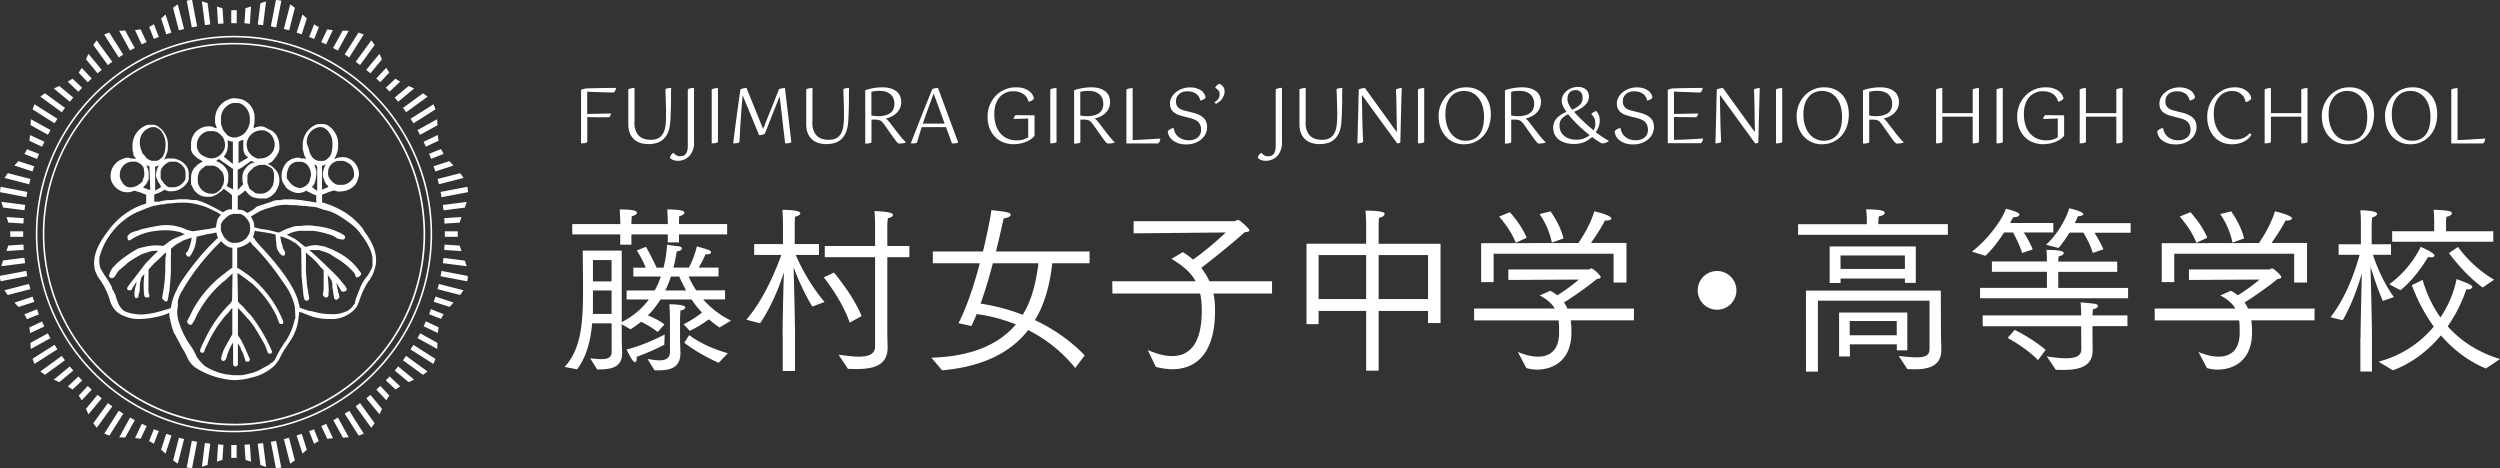
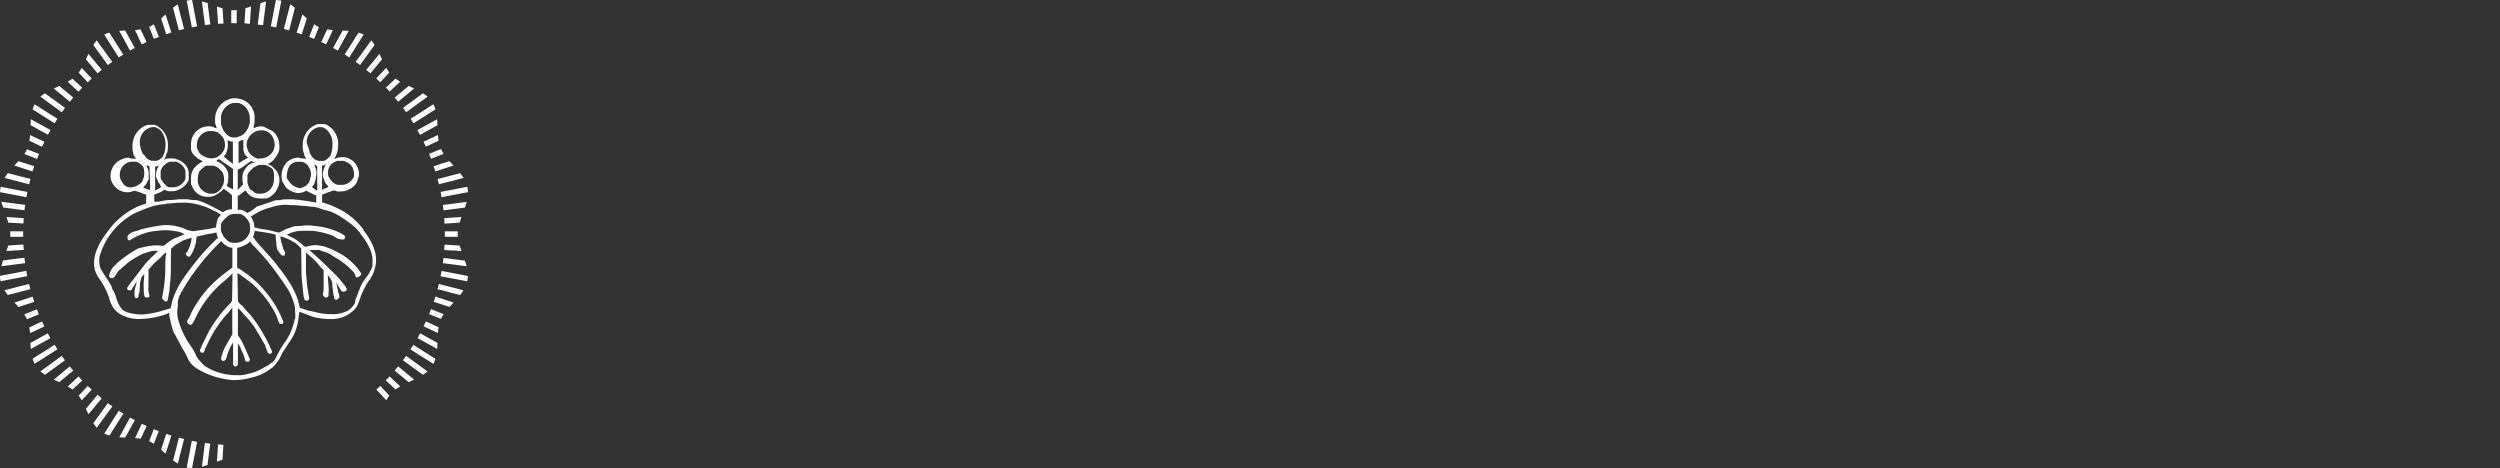
<svg xmlns="http://www.w3.org/2000/svg" id="_レイヤー_2" viewBox="0 0 312.63 58.54">
  <rect x="0" y="0" width="312.63" height="58.54" fill="#333333" stroke="none" />
  <defs>
    <style>.cls-1{fill:#fff;stroke-width:0}</style>
  </defs>
  <g id="_レイヤー_1-2">
-     <path class="cls-1" d="M70.6 45.89c2.22-2.38 2.31-6.02 2.31-9.96 0-1.31-.04-4.34-.04-4.59h4.88v8.94c1.47-.75 2.58-1.74 3.39-2.83h-2.78v-1.13h3.51c.32-.56.57-1.15.77-1.74H79.2v-1.11h1.54c-.34-.95-1.02-2.01-1.11-2.15l1.15-.45c.09.13.86 1.56 1.33 2.6h.86c.29-1.11.41-2.13.45-2.87.27.05 1.2.18 1.45.2.29.05.41.16.41.27 0 .16-.27.34-.66.36-.09.59-.2 1.27-.41 2.03h1.94c.68-1.29.95-2.47 1-2.65 1.52.43 1.77.52 1.77.75 0 .11-.16.25-.5.25-.07 0-.13-.02-.2-.02-.11.32-.48 1.06-.84 1.67h2.47v1.11h-3.73c.2.48.5 1.08.95 1.74h3.6v1.13h-2.74c.84.95 1.97 1.92 3.49 2.65l-1.43.86c-.5-.32-.93-.66-1.34-1.02-.63.45-1.45 1.02-2.4 1.43l-.77-.81c.54-.25 1.59-.88 2.31-1.47-.52-.54-.95-1.09-1.31-1.63h-3.89c-.43.68-.93 1.36-1.56 1.99.59.25 1.47.66 2.06 1.13l-.84.95c-.72-.57-1.54-1.02-2.08-1.29-.41.34-.86.66-1.33.95l-1.09-.63v1.15c0 1.24.05 2.26.05 2.47 0 1.92-1.61 2.03-3.12 2.03l-.88-1.4c.52.07 1 .11 1.4.11.77 0 1.29-.18 1.29-.88v-3.6h-2.44c-.18 2.06-.66 4.12-1.88 5.75l-1.56-.29zm.97-17.87h6v-.34s-.05-1.02-.07-1.49c1.61 0 2.15.16 2.15.41 0 .16-.21.34-.64.43-.02.18-.05.72-.05.72v.27h4.55v-.34s-.04-1.02-.07-1.49c2.13 0 2.15.32 2.15.41 0 .16-.23.34-.64.43-.04.18-.04.72-.04.72v.27h6.02v1.29h-6.02v1h-1.4v-1h-4.55v1.29h-1.4v-1.29h-6v-1.29zm4.91 11.24v-2.94h-2.33c0 2.19 0 2.44-.02 2.94h2.35zm0-4.07v-2.67h-2.33v2.67h2.33zm6.6 7.92c-.75.39-1.99.97-3.48 1.52.02.09.02.16.02.23 0 .27-.09.43-.21.43-.09 0-.2-.09-.34-.27-.29-.43-.66-1.2-.72-1.31 1.7-.43 3.57-1.24 4.77-1.88l-.05 1.29zM81 44.9c.41.05.97.16 1.47.16.7 0 1.31-.2 1.31-1.06v-4.32s-.02-.97-.07-1.63c0 0 1.99 0 1.99.39 0 .16-.23.34-.61.38l-.05.93v2.94l.05 1.38v.09c0 1.81-1.24 2.15-2.76 2.15h-.48l-.86-1.4zm4.8-8.58c-.38-.68-.66-1.29-.86-1.74H83.9c-.18.56-.41 1.15-.7 1.74h2.6zm.38 5.59c1.22.88 2.74 1.67 4.84 2.26l-1.15 1.2c-1.77-.79-3.28-1.72-4.3-2.51l.61-.95zm11.69-.03c0-2.22.09-5.86.16-7.85-.41 1.31-1.38 4.03-2.98 6.4l-1.72-.45c2.46-2.85 3.98-6.99 4.37-8.1h-3.39v-1.36h3.6v-2.83s-.02-.88-.07-1.45c.82 0 2.24.07 2.24.43 0 .16-.23.34-.66.43-.02.29-.04.84-.04.84v2.58h3.03v1.36h-2.9c.32.75 1.47 3.35 3.6 5.88l-1.52.57c-1.06-1.65-1.99-3.94-2.35-4.91.05 1.95.18 6.88.18 8.6v4.37h-1.54v-4.5zm8.39-1.54c-.9-2.65-3.01-5.36-3.24-5.66l1.27-.59c.2.23 2.42 2.9 3.46 5.43l-1.49.82zm-1.36 4.03c.84.09 1.72.23 2.49.23 1.16 0 2.04-.27 2.04-1.27V32.16h-6.29v-1.4h6.29v-2.94s-.02-.91-.07-1.43c1.72.09 2.31.23 2.31.48 0 .16-.21.34-.64.41-.05.34-.07.88-.07.88v2.6h2.76v1.4h-2.76v9.03c0 1.11.04 2.15.04 2.29 0 2.35-2.01 2.67-3.96 2.67-.34 0-.68-.02-1-.02l-1.15-1.74zm11.57.36c5.41-.16 8.62-1.88 10.57-4.16-1.97-.79-3.73-1.15-4.91-1.29-.2.52-.43 1.02-.66 1.49l-1.61-.36c1.04-1.99 1.97-4.84 2.67-7.49h-5.88v-1.47h6.27c.56-2.33.95-4.32 1.06-5.18 1.88.23 2.4.29 2.4.59 0 .18-.25.36-.86.45-.18.7-.5 2.24-.97 4.14h11.7v1.47h-4.66c-.45 4.14-1.67 6.29-2.17 7.11 2.1 1 4.3 2.4 6.22 4.41l-1.18 1.58c-1.81-2.24-3.89-3.73-5.88-4.75-1.99 2.56-5.27 4.55-10.77 5.04l-1.34-1.58zm7.69-11.81c-.43 1.63-.93 3.39-1.54 5.05 1.22.18 3.12.56 5.27 1.4.77-1.24 1.54-3.03 1.97-6.45h-5.7zm19.38 10.86c1.06.45 2.08.75 3.03.75 2.13 0 3.71-1.47 3.71-5.65v-.18c0-.75-.07-1.4-.2-1.99h-10.97l-.02-1.54h10.43c-.68-1.22-1.74-2.03-3.03-2.8l1.43-.84c.43.27.88.59 1.27.93 1.31-.9 3.12-2.44 4.09-3.39l-11.52.11v-1.52h12.67s.25-.16.41-.16c.2 0 1.4 1.11 1.4 1.29 0 .16-.23.23-.59.25-1.7 1.54-4.19 3.51-5.43 4.46.39.5.75 1.06 1.02 1.67h7.83v1.54h-7.33c.14.61.2 1.27.2 1.99v.18c0 5.5-2.51 7.29-5.34 7.29-.68 0-1.38-.11-2.06-.29l-1-2.08zm19.83-13.3h7.47v-2.42s0-.84-.09-1.72c2.29 0 2.4.29 2.4.41 0 .2-.29.43-.7.48-.05.43-.05 1.04-.05 1.04v2.22h7.74v9.91h-1.56v-1.52h-6.18v7.47h-1.56v-7.47h-5.95v1.65h-1.51V30.49zm7.47 6.92v-5.5h-5.95v5.5h5.95zm7.74 0v-5.5h-6.18v5.5h6.18zm5.77 1.18h10.07c-.34-.59-.93-1.15-1.88-1.63l1.33-.59c.34.18.61.36.86.57.93-.57 1.99-1.34 2.71-1.97l-8.82.05V33.7h10.04c.11 0 .2-.13.36-.13.23 0 1.15.88 1.15 1.06 0 .16-.18.23-.5.27-.66.59-2.87 2.19-4.09 2.92.16.25.32.5.43.77h8.33l-.02 1.47h-7.9c.07.48.09.97.09 1.45v.07c0 3.66-2.47 4.64-4.3 4.64-.52 0-1-.09-1.34-.2l-1.06-2.01c.72.31 1.65.59 2.51.59 1.4 0 2.65-.7 2.65-3.03v-.05c0-.48 0-.97-.07-1.45h-10.56V38.6zm.86-8.17l12.17-.02c.48-.7 1.51-2.33 1.99-3.96.16.02 2.13.5 2.13.88 0 .16-.23.27-.68.27h-.13c-.41.86-1.24 2.1-1.74 2.8h4.44v4.95h-1.61v-3.6h-15v3.55h-1.56v-4.89zm3.6-3.87c.14.16 1.43 1.54 2.1 3.19l-1.36.63c-.68-1.74-1.95-3.1-2.08-3.28l1.33-.54zm5.25 3.8c-.38-1.95-1.4-3.39-1.54-3.57l1.38-.34c.09.14 1.24 1.72 1.61 3.39l-1.45.52zm20.66 3.55c1.34 0 2.42 1.09 2.42 2.42s-1.08 2.42-2.42 2.42-2.42-1.08-2.42-2.42 1.09-2.42 2.42-2.42zm10.13-5.85h8.6v-.66s-.02-.77-.09-1.2c2.19 0 2.33.29 2.33.43 0 .18-.23.36-.75.45-.02.23-.05.63-.05.63v.34h8.69v1.33h-18.73v-1.33zm.97 8.3h16.88l.02 5.45c0 .27.05 1.67.05 1.92 0 2.17-1.74 2.47-3.37 2.47-.29 0-.61-.02-.88-.02l-1.08-1.65c.95.11 1.67.18 2.22.18 1.27 0 1.63-.34 1.63-1.09v-6h-13.96v8.87h-1.49V36.33zm2.98-5.52h10.77v4.55h-1.36v-.54h-8.05v.56h-1.36v-4.57zm1.18 8.26h8.53v4.73h-1.31v-.75h-5.88l.02 1.52h-1.36v-5.5zm8.23-5.45v-1.68h-8.05v1.68h8.05zm-1.02 8.3v-1.79h-5.88v1.79h5.88zm9.39-10.46c2.15-1.61 3.96-4.3 4.25-5.36.02 0 1.7.38 1.7.72 0 .16-.25.34-.72.34h-.07c-.09.2-.23.43-.38.72h5.41v1.18h-3.69c.34.54.84 1.4 1.11 2.13l-1.33.43c-.29-1.02-.91-2.15-1.13-2.56h-1.11c-.66 1.02-1.49 2.13-2.35 2.92l-1.67-.52zm1.04 4.53h8.35v-2.01h-6.88V32.7h6.88v-.07c0-.93-.05-1.31-.05-1.38 1.99 0 2.15.25 2.15.39 0 .16-.23.36-.63.41-.02.23-.05.48-.05.66h7.37V34h-7.37v2.01h8.73v1.29h-18.51v-1.29zm.32 3.44h12.31v-.11c0-.16 0-.88-.07-1.52.16 0 1.2.11 1.65.16.36.04.52.16.52.31s-.23.32-.63.39c-.02.29-.05.59-.05.77h4.37v1.34h-4.37v.95c0 .88.02 1.9.02 2.06 0 2.11-1.77 2.47-3.71 2.47-.31 0-.61 0-.9-.02l-1.13-1.67c.93.14 1.74.23 2.44.23 1.15 0 1.88-.27 1.88-1.13l-.02-2.87h-12.31v-1.34zm4 1.81c.23.11 2.38 1.2 3.87 2.51l-.95 1.27c-1.45-1.49-3.51-2.6-3.8-2.78l.88-1zm3.91-10.63c1.63-1.49 2.67-3.64 2.9-4.57.11 0 1.77.41 1.77.72 0 .13-.18.25-.68.27-.09.27-.23.54-.39.86h6.99v1.2h-4.52c.32.52.82 1.36 1.11 2.08l-1.33.45c-.29-1.06-.95-2.17-1.18-2.54h-1.72c-.43.68-.9 1.36-1.38 1.92l-1.56-.41zm13.61 7.96h10.07c-.34-.59-.93-1.15-1.88-1.63l1.33-.59c.34.18.61.36.86.57.93-.57 1.99-1.34 2.71-1.97l-8.82.05V33.7h10.04c.11 0 .2-.13.36-.13.23 0 1.15.88 1.15 1.06 0 .16-.18.23-.5.27-.66.59-2.87 2.19-4.09 2.92.16.25.32.5.43.77h8.33l-.02 1.47h-7.9c.07.48.09.97.09 1.45v.07c0 3.66-2.47 4.64-4.3 4.64-.52 0-1-.09-1.34-.2l-1.06-2.01c.72.31 1.65.59 2.51.59 1.4 0 2.65-.7 2.65-3.03v-.05c0-.48 0-.97-.07-1.45h-10.56V38.6zm.86-8.17l12.17-.02c.48-.7 1.51-2.33 1.99-3.96.16.02 2.13.5 2.13.88 0 .16-.23.27-.68.27h-.13c-.41.86-1.24 2.1-1.74 2.8h4.44v4.95h-1.61v-3.6h-15v3.55h-1.56v-4.89zm3.6-3.87c.14.16 1.43 1.54 2.1 3.19l-1.36.63c-.68-1.74-1.95-3.1-2.08-3.28l1.33-.54zm5.25 3.8c-.38-1.95-1.4-3.39-1.54-3.57l1.38-.34c.09.14 1.24 1.72 1.61 3.39l-1.45.52zm16.02 11.93c0-1.72.11-5.84.16-8.08-.43 1.47-1.24 3.91-2.4 5.86l-1.52-.38c2.22-2.83 3.3-6.56 3.64-7.81h-2.62v-1.31h2.78v-2.71s0-.95-.07-1.54c.2 0 2.1.02 2.1.45 0 .16-.2.34-.61.43-.05.29-.07.91-.07.91v2.46H299v1.31h-2.26c.27.81 1.09 3.17 2.62 5.29l-1.38.48c-.63-1.4-1.22-3.28-1.54-4.25.05 2.22.18 6.74.18 9.03v4.05h-1.45v-4.18zm2.24 2.96c2.76-.72 5.16-2.28 6.92-4.39a21.182 21.182 0 0 1-2.74-5.18l1.34-.66c.54 1.83 1.29 3.37 2.24 4.7.95-1.43 1.65-3.03 2.01-4.8 1.7.61 1.97.82 1.97.97 0 .18-.25.32-.57.32-.07 0-.11-.02-.18-.02-.59 1.74-1.38 3.28-2.33 4.64 1.79 2.01 4.07 3.33 6.54 4.09l-1.76 1.18c-1.92-.79-3.89-2.13-5.63-4.14-1.72 2.06-3.8 3.55-6 4.37l-1.81-1.09zm1.34-9.68c2.65-1.9 3.82-4.44 3.94-4.68.04.02 1.72.72 1.72 1.08 0 .14-.16.23-.43.23-.11 0-.23-.02-.36-.05-.16.25-1.47 2.56-3.46 4.16l-1.4-.74zm.38-6.63h5.25v-1.4s-.02-.72-.07-1.29c1.79.07 2.28.16 2.28.45 0 .16-.23.34-.68.43-.05.27-.05.7-.05.7v1.11h5.91v1.31h-12.65v-1.31zm8.24 1.97c.16.23 1.67 2.42 4.5 4.09l-1.43.97c-2.24-1.61-4.05-4.07-4.21-4.3l1.13-.77zM73.44 17.78c-.1.06-.22.1-.36.12-.14.02-.28.03-.42.03v-6.68c.09-.05.2-.09.35-.13.14-.04.28-.06.43-.07.15 0 .38-.01.68-.02.3 0 .62 0 .97-.02.35 0 .7-.01 1.05-.01h.89c-.01.13-.05.24-.1.35-.05.11-.12.18-.2.21-.22 0-.47 0-.75-.01-.28 0-.57-.01-.86-.02l-.89-.03c-.29-.01-.56-.02-.8-.04v2.79l2.97-.06c-.01.11-.04.22-.09.31-.05.09-.11.15-.17.16h-1.35c-.44 0-.89 0-1.35-.02v3.13zm5.89-2.52c0 .41.05.75.15 1.03.1.28.24.51.42.69.18.18.4.3.64.38.25.08.52.12.83.12.4 0 .72-.07.97-.21.25-.13.44-.33.58-.58s.24-.56.29-.93c.05-.36.08-.77.08-1.22 0-.49 0-1.02-.02-1.59-.02-.57-.04-1.17-.06-1.81.11-.05.22-.09.35-.11.12-.02.25-.03.37-.03-.02.4-.02.78-.02 1.14s0 .71-.01 1.06c0 .35-.02.7-.03 1.04s-.03.7-.06 1.07c-.04.51-.14.94-.29 1.29-.16.35-.36.62-.6.84-.24.21-.52.36-.84.45s-.66.13-1.02.13c-.34 0-.66-.05-.96-.14a2.059 2.059 0 0 1-1.33-1.21c-.13-.31-.2-.69-.2-1.13v-4.37c.21-.11.48-.17.78-.17v4.25zm7.47 2.56c0 .34-.05.65-.15.93-.1.28-.24.52-.42.72-.18.2-.39.36-.64.47s-.51.17-.8.17c-.26 0-.48-.04-.65-.12-.17-.08-.29-.17-.36-.27.01-.11.06-.22.14-.34.08-.12.18-.21.3-.27.09.11.2.22.34.3.14.09.3.13.5.13.12 0 .24-.02.35-.05.11-.03.22-.09.3-.19s.16-.22.22-.39c.05-.17.08-.38.08-.65v-7.1c.22-.11.48-.17.78-.17v6.81zm2.98-.04c-.1.06-.22.1-.36.12-.13.02-.28.03-.42.03v-6.75c.21-.11.48-.17.78-.17v6.77zm5.87-1.07s-.08.06-.13.08c-.06.02-.12.04-.19.06-.07.02-.13.03-.21.04-.07.01-.13.02-.19.02l-2.06-4.99c-.05.5-.09 1-.13 1.51-.04.51-.08 1.01-.11 1.51s-.07.99-.09 1.47-.05.94-.07 1.37c-.1.06-.21.1-.36.12-.14.02-.28.03-.42.03.13-1.1.27-2.22.43-3.36.15-1.14.31-2.26.47-3.39a1.727 1.727 0 0 1 .76-.18l2.08 5.13c.32-.81.65-1.64.99-2.47.34-.84.67-1.67.99-2.5.1-.05.22-.09.36-.11.13-.03.27-.04.39-.04l.8 6.78c-.09.05-.21.09-.35.11s-.29.03-.43.03l-.68-5.88c-.32.79-.63 1.58-.95 2.37-.31.79-.61 1.55-.9 2.28zm5.93-1.45c0 .41.05.75.15 1.03.1.28.24.51.42.69.18.18.4.3.64.38.25.08.52.12.83.12.4 0 .72-.07.97-.21.25-.13.44-.33.58-.58s.24-.56.29-.93c.05-.36.08-.77.08-1.22 0-.49 0-1.02-.02-1.59-.02-.57-.04-1.17-.06-1.81.11-.05.22-.09.35-.11.12-.02.25-.03.37-.03-.02.4-.02.78-.02 1.14s0 .71-.01 1.06c0 .35-.02.7-.03 1.04s-.03.7-.06 1.07c-.04.51-.14.94-.29 1.29-.16.35-.36.62-.6.84-.24.21-.52.36-.84.45s-.66.13-1.02.13c-.34 0-.66-.05-.96-.14a2.059 2.059 0 0 1-1.33-1.21c-.13-.31-.2-.69-.2-1.13v-4.37c.21-.11.48-.17.78-.17v4.25zm6.61-3.97a6.567 6.567 0 0 1 2.13-.37c.43 0 .8.05 1.1.15.3.1.55.23.74.4s.33.36.41.58c.09.22.13.46.13.7 0 .3-.06.57-.17.81s-.26.43-.44.6c-.18.17-.39.31-.62.42-.23.11-.47.2-.7.25.11.07.21.15.3.26.09.1.2.23.3.37l.94 1.22c.2.25.38.47.54.66.17.19.3.33.42.42v.06c-.09.04-.22.08-.39.1-.17.02-.33.03-.49.03a.798.798 0 0 1-.25-.21c-.1-.11-.25-.3-.43-.56l-1.12-1.59c-.08-.11-.16-.21-.23-.29-.07-.08-.15-.15-.24-.2s-.18-.09-.29-.11-.25-.03-.4-.03h-.45v2.85c-.1.06-.22.1-.36.12-.14.02-.28.03-.42.03v-6.65zm1.79.07a4.597 4.597 0 0 0-1.01.12v2.95c.11.03.23.06.38.07.14.02.3.03.49.03.62 0 1.11-.13 1.47-.38s.54-.64.54-1.17c0-.23-.04-.44-.11-.64-.08-.2-.19-.37-.35-.52-.15-.14-.35-.25-.58-.34-.24-.08-.51-.12-.83-.12zm3.91 6.57c.21-.53.43-1.1.67-1.71.24-.61.47-1.21.71-1.81.24-.6.47-1.18.7-1.74.22-.56.43-1.07.6-1.52.11-.05.22-.09.35-.11s.25-.04.38-.04l2.52 6.82c-.06.03-.14.06-.24.08-.1.02-.22.03-.36.03h-.09s-.06 0-.09-.01l-.74-2.02h-3.04c-.22.68-.42 1.33-.59 1.94-.06.03-.13.06-.22.07-.09.02-.19.02-.28.02h-.15a.36.36 0 0 1-.11-.02zm2.87-6.22c-.22.58-.45 1.18-.68 1.82-.23.64-.46 1.28-.68 1.93h2.73l-1.37-3.75zm12.6 5.29c-.06.08-.16.17-.3.29-.13.12-.31.23-.53.34-.22.11-.48.21-.78.28-.3.08-.64.12-1.02.12-.42 0-.82-.07-1.21-.21s-.73-.36-1.03-.65c-.3-.29-.54-.65-.72-1.08s-.27-.94-.27-1.53c0-.5.09-.97.27-1.41.18-.44.43-.83.75-1.17s.7-.59 1.13-.78.9-.28 1.41-.28c.42 0 .78.05 1.06.16s.5.24.67.39a1.53 1.53 0 0 1 .51.84c-.05.09-.13.17-.25.25-.12.08-.27.13-.43.16-.04-.16-.1-.32-.19-.48-.09-.16-.21-.3-.37-.42-.15-.12-.35-.22-.57-.3-.23-.07-.5-.11-.81-.11s-.59.05-.87.17-.53.28-.75.51c-.22.23-.39.52-.52.88s-.2.78-.2 1.27c0 .58.08 1.08.23 1.5.15.42.36.76.62 1.03s.55.47.88.59c.33.13.67.19 1.02.19.41 0 .72-.04.95-.13s.41-.17.54-.24v-2.36l-.94.03c-.32.01-.62.02-.88.02.01-.11.04-.21.09-.29s.1-.15.16-.18l2.36.02v2.61zm2.76.78c-.1.06-.22.1-.36.12-.13.02-.28.03-.42.03v-6.75c.21-.11.48-.17.78-.17v6.77zm2.19-6.49a6.567 6.567 0 0 1 2.13-.37c.43 0 .8.05 1.1.15.3.1.55.23.74.4s.33.36.41.58c.09.22.13.46.13.7 0 .3-.06.57-.17.81s-.26.43-.44.6c-.18.17-.39.31-.62.42-.23.11-.47.2-.7.25.11.07.21.15.3.26.09.1.2.23.3.37l.94 1.22c.2.25.38.47.54.66.17.19.3.33.42.42v.06c-.09.04-.22.08-.39.1-.17.02-.33.03-.49.03a.798.798 0 0 1-.25-.21c-.1-.11-.25-.3-.43-.56l-1.12-1.59c-.08-.11-.16-.21-.23-.29-.07-.08-.15-.15-.24-.2s-.18-.09-.29-.11-.25-.03-.4-.03h-.45v2.85c-.1.06-.22.1-.36.12-.14.02-.28.03-.42.03v-6.65zm1.79.07a4.597 4.597 0 0 0-1.01.12v2.95c.11.03.23.06.38.07.14.02.3.03.49.03.62 0 1.11-.13 1.47-.38s.54-.64.54-1.17c0-.23-.04-.44-.11-.64-.08-.2-.19-.37-.35-.52-.15-.14-.35-.25-.58-.34-.24-.08-.51-.12-.83-.12zm5.54 6.16c.51-.02 1.05-.04 1.6-.08.55-.03 1.17-.07 1.86-.11-.01.15-.05.27-.1.39-.06.11-.12.19-.19.22h-3.95v-6.75c.22-.11.48-.17.78-.17v6.51zm4.4-1.1c.06-.1.17-.19.31-.27.14-.08.29-.13.43-.13.02.18.07.36.15.54.08.18.2.34.36.49s.35.26.57.35c.23.09.5.14.82.14.46 0 .83-.12 1.11-.36.27-.24.41-.55.41-.94 0-.37-.1-.67-.29-.91-.19-.24-.54-.42-1.04-.55l-.89-.23c-.23-.06-.44-.12-.65-.2s-.38-.18-.53-.3c-.15-.12-.27-.27-.36-.45-.09-.18-.13-.4-.13-.66s.06-.51.19-.75.3-.46.53-.64c.22-.19.49-.34.79-.45.3-.11.63-.17.98-.17s.65.04.89.13c.25.09.45.2.6.32s.26.27.34.41c.07.15.12.28.13.4-.05.09-.13.17-.25.24-.12.07-.26.12-.42.14a1.287 1.287 0 0 0-.44-.78c-.13-.11-.29-.2-.48-.27s-.41-.1-.68-.1c-.43 0-.77.11-1.04.34-.26.23-.39.52-.39.89 0 .21.03.38.09.52.06.13.15.25.27.34.11.09.25.17.4.22.15.06.33.11.51.15l.84.21c.35.09.64.2.87.32s.41.27.55.42.23.32.28.5c.06.18.08.37.08.56 0 .29-.06.56-.18.82-.12.26-.29.49-.52.69s-.5.36-.82.48-.68.18-1.08.18-.72-.05-1.01-.15c-.28-.1-.52-.23-.71-.38-.19-.15-.34-.33-.43-.52s-.15-.37-.16-.55zm7.09-4.95c0 .18-.03.35-.1.51-.07.16-.15.3-.25.43s-.21.24-.33.33c-.12.09-.23.17-.34.22-.04 0-.09-.02-.14-.05s-.08-.07-.09-.11c.16-.11.3-.24.44-.39.13-.16.2-.36.2-.62 0-.2-.05-.36-.15-.48a1.2 1.2 0 0 0-.41-.31.87.87 0 0 1 .22-.33c.1-.09.21-.15.33-.18.17.06.31.18.44.34s.19.38.19.65zm7.19 6.35c0 .34-.05.65-.15.93-.1.28-.24.52-.42.72-.18.2-.39.36-.64.47s-.51.17-.8.17c-.26 0-.48-.04-.65-.12-.17-.08-.29-.17-.36-.27.01-.11.06-.22.14-.34.08-.12.18-.21.3-.27.09.11.2.22.34.3.14.09.3.13.5.13.12 0 .24-.02.35-.05.11-.03.22-.09.3-.19s.16-.22.22-.39c.05-.17.08-.38.08-.65v-7.1c.22-.11.48-.17.78-.17v6.81zm2.94-2.56c0 .41.05.75.15 1.03.1.28.24.51.42.69.18.18.4.3.64.38.25.08.52.12.83.12.4 0 .72-.07.97-.21.25-.13.44-.33.58-.58s.24-.56.29-.93c.05-.36.08-.77.08-1.22 0-.49 0-1.02-.02-1.59-.02-.57-.04-1.17-.06-1.81.11-.05.22-.09.35-.11.12-.02.25-.03.37-.03-.02.4-.02.78-.02 1.14s0 .71-.01 1.06c0 .35-.02.7-.03 1.04s-.03.7-.06 1.07c-.04.51-.14.94-.29 1.29-.16.35-.36.62-.6.84-.24.21-.52.36-.84.45s-.66.13-1.02.13c-.34 0-.66-.05-.96-.14a2.059 2.059 0 0 1-1.33-1.21c-.13-.31-.2-.69-.2-1.13v-4.37c.21-.11.48-.17.78-.17v4.25zm11.83 2.58s-.09.05-.17.07c-.08.02-.14.02-.2.02l-4.41-6.06c0 .49.01.98.02 1.46l.03 1.45c.01.48.02.97.04 1.46l.06 1.52a.91.91 0 0 1-.31.12c-.14.03-.27.05-.4.05.01-.55.03-1.09.04-1.61s.03-1.05.04-1.6c.01-.54.03-1.1.04-1.68.01-.58.03-1.2.05-1.86.11-.05.23-.09.37-.12.13-.03.27-.05.4-.05l3.99 5.52c-.01-.94-.03-1.86-.04-2.77s-.04-1.76-.07-2.57a1.419 1.419 0 0 1 .72-.18c-.03 1.01-.06 2.1-.09 3.25s-.05 2.34-.09 3.58zm3.01-.06c-.1.06-.22.1-.36.12-.13.02-.28.03-.42.03v-6.75c.21-.11.48-.17.78-.17v6.77zm1.8-3.21a3.753 3.753 0 0 1 1.03-2.64c.31-.32.68-.57 1.09-.75.41-.18.85-.26 1.32-.26.5 0 .94.08 1.33.26.38.17.71.41.97.71s.45.66.59 1.07c.13.41.2.85.2 1.33 0 .53-.08 1.02-.23 1.47-.15.46-.37.85-.67 1.19-.29.34-.65.6-1.07.8s-.9.29-1.43.29a2.99 2.99 0 0 1-2.19-.93c-.29-.3-.51-.67-.68-1.09-.17-.43-.25-.91-.25-1.45zm.85-.3c0 .54.07 1.01.2 1.43.14.41.32.76.55 1.04s.5.5.8.64.63.22.98.22c.73 0 1.3-.25 1.7-.75.4-.5.6-1.25.6-2.25 0-.49-.06-.93-.18-1.33s-.29-.74-.51-1.02c-.22-.28-.48-.5-.79-.65-.31-.15-.65-.23-1.03-.23-.3 0-.6.06-.88.17s-.53.29-.74.53c-.21.24-.38.54-.51.9-.13.37-.19.8-.19 1.3zm7.44-2.98a6.567 6.567 0 0 1 2.13-.37c.43 0 .8.05 1.1.15.3.1.55.23.74.4s.33.36.41.58c.09.22.13.46.13.7 0 .3-.06.57-.17.81s-.26.43-.44.6c-.18.17-.39.31-.62.42-.23.11-.47.2-.7.25.11.07.21.15.3.26.09.1.2.23.3.37l.94 1.22c.2.25.38.47.54.66.17.19.3.33.42.42v.06c-.09.04-.22.08-.39.1-.17.02-.33.03-.49.03a.798.798 0 0 1-.25-.21c-.1-.11-.25-.3-.43-.56l-1.12-1.59c-.08-.11-.16-.21-.23-.29-.07-.08-.15-.15-.24-.2s-.18-.09-.29-.11-.25-.03-.4-.03h-.45v2.85c-.1.06-.22.1-.36.12-.14.02-.28.03-.42.03v-6.65zm1.79.07a4.597 4.597 0 0 0-1.01.12v2.95c.11.03.23.06.38.07.14.02.3.03.49.03.62 0 1.11-.13 1.47-.38s.54-.64.54-1.17c0-.23-.04-.44-.11-.64-.08-.2-.19-.37-.35-.52-.15-.14-.35-.25-.58-.34-.24-.08-.51-.12-.83-.12zm9 2.94c.07-.1.17-.19.29-.27s.25-.12.37-.13c.11.12.21.28.29.47s.12.42.12.68c0 .31-.05.59-.15.84s-.22.46-.35.65c.26.2.53.38.8.56s.53.35.8.49v.08a1.514 1.514 0 0 1-.83.27c-.2-.11-.41-.23-.61-.37s-.41-.28-.61-.44c-.26.25-.57.45-.94.62s-.82.25-1.36.25c-.41 0-.77-.05-1.09-.15s-.59-.24-.81-.42c-.22-.18-.39-.39-.5-.64-.11-.25-.17-.52-.17-.82 0-.25.04-.47.12-.67.08-.2.19-.37.34-.53.15-.16.32-.3.52-.43s.43-.24.69-.35c-.17-.22-.3-.44-.42-.67-.12-.23-.18-.47-.18-.72s.06-.48.17-.69c.11-.21.26-.39.45-.55a2.27 2.27 0 0 1 1.42-.49c.23 0 .43.03.6.1.17.06.31.15.43.26.11.11.2.24.25.38.05.15.08.3.08.47 0 .25-.06.47-.17.66s-.26.37-.44.52c-.18.15-.37.29-.59.4-.22.12-.43.22-.65.32.1.13.23.28.4.45.17.18.35.37.57.57s.44.42.69.64c.25.22.51.44.78.66.05-.1.1-.22.14-.37.05-.14.07-.3.07-.49 0-.3-.06-.54-.16-.72-.11-.19-.22-.33-.33-.44zm-1.84 3.17c.4 0 .73-.06 1-.18s.49-.25.65-.38c-.29-.23-.57-.47-.85-.71-.27-.25-.53-.49-.76-.72s-.44-.45-.63-.66c-.19-.21-.34-.39-.45-.54-.32.15-.58.34-.78.55-.2.21-.3.51-.3.89 0 .28.06.53.17.75s.27.4.46.55c.19.15.41.26.67.34s.53.11.81.11zm-1.13-5.13c0 .25.06.5.17.72s.26.45.43.67c.2-.1.37-.2.54-.3s.3-.21.41-.32c.11-.11.2-.24.26-.38s.09-.3.09-.49c0-.13-.02-.25-.05-.37a.814.814 0 0 0-.15-.31.705.705 0 0 0-.27-.21.949.949 0 0 0-.4-.08c-.13 0-.25.02-.38.06-.12.04-.23.1-.33.19-.09.09-.17.2-.23.33s-.08.29-.08.49zm5.91 4.08c.06-.1.17-.19.31-.27.14-.08.29-.13.43-.13.02.18.07.36.15.54.08.18.2.34.36.49s.35.26.57.35c.23.09.5.14.82.14.46 0 .83-.12 1.11-.36.27-.24.41-.55.41-.94 0-.37-.1-.67-.29-.91-.19-.24-.54-.42-1.04-.55l-.89-.23c-.23-.06-.44-.12-.65-.2s-.38-.18-.53-.3c-.15-.12-.27-.27-.36-.45-.09-.18-.13-.4-.13-.66s.06-.51.19-.75.3-.46.53-.64c.22-.19.49-.34.79-.45.3-.11.63-.17.98-.17s.65.04.89.13c.25.09.45.2.6.32s.26.27.34.41c.07.15.12.28.13.4-.05.09-.13.17-.25.24-.12.07-.26.12-.42.14a1.287 1.287 0 0 0-.44-.78c-.13-.11-.29-.2-.48-.27s-.41-.1-.68-.1c-.43 0-.77.11-1.04.34-.26.23-.39.52-.39.89 0 .21.03.38.09.52.06.13.15.25.27.34.11.09.25.17.4.22.15.06.33.11.51.15l.84.21c.35.09.64.2.87.32s.41.27.55.42.23.32.28.5c.06.18.08.37.08.56 0 .29-.06.56-.18.82-.12.26-.29.49-.52.69s-.5.36-.82.48-.68.18-1.08.18-.72-.05-1.01-.15c-.28-.1-.52-.23-.71-.38-.19-.15-.34-.33-.43-.52s-.15-.37-.16-.55zm6.64 1.51v-6.68c.22-.12.48-.19.78-.2.18 0 .43-.01.74-.02s.64 0 .98-.02c.35 0 .68-.01 1.02-.01h.84a.89.89 0 0 1-.11.36c-.06.11-.13.18-.21.21-.22 0-.46 0-.73-.02s-.56-.02-.85-.03l-.88-.03c-.3-.01-.56-.03-.81-.04v2.8l3.02-.06c-.01.11-.05.22-.1.31s-.11.15-.17.16c-.46 0-.92-.01-1.38-.01s-.91-.01-1.37-.03v2.87c.56-.01 1.14-.03 1.74-.06s1.24-.07 1.91-.11c-.02.14-.06.27-.11.38-.06.1-.12.18-.19.21h-4.13zm11.3-.09s-.09.05-.17.07c-.08.02-.14.02-.2.02l-4.41-6.06c0 .49.01.98.02 1.46l.03 1.45c.01.48.02.97.04 1.46l.06 1.52a.91.91 0 0 1-.31.12c-.14.03-.27.05-.4.05.01-.55.03-1.09.04-1.61s.03-1.05.04-1.6c.01-.54.03-1.1.04-1.68.01-.58.03-1.2.05-1.86.11-.05.23-.09.37-.12.13-.03.27-.05.4-.05l3.99 5.52c-.01-.94-.03-1.86-.04-2.77s-.04-1.76-.07-2.57a1.419 1.419 0 0 1 .72-.18c-.03 1.01-.06 2.1-.09 3.25s-.05 2.34-.09 3.58zm3.01-.06c-.1.06-.22.1-.36.12-.13.02-.28.03-.42.03v-6.75c.21-.11.48-.17.78-.17v6.77zm1.8-3.21a3.753 3.753 0 0 1 1.03-2.64c.31-.32.68-.57 1.09-.75.41-.18.85-.26 1.32-.26.5 0 .94.08 1.33.26.38.17.71.41.97.71s.45.66.59 1.07c.13.41.2.85.2 1.33 0 .53-.08 1.02-.23 1.47-.15.46-.37.85-.67 1.19-.29.34-.65.6-1.07.8s-.9.29-1.43.29a2.99 2.99 0 0 1-2.19-.93c-.29-.3-.51-.67-.68-1.09-.17-.43-.25-.91-.25-1.45zm.85-.3c0 .54.07 1.01.2 1.43.14.41.32.76.55 1.04s.5.5.8.64.63.22.98.22c.73 0 1.3-.25 1.7-.75.4-.5.6-1.25.6-2.25 0-.49-.06-.93-.18-1.33s-.29-.74-.51-1.02c-.22-.28-.48-.5-.79-.65-.31-.15-.65-.23-1.03-.23-.3 0-.6.06-.88.17s-.53.29-.74.53c-.21.24-.38.54-.51.9-.13.37-.19.8-.19 1.3zm7.44-2.98a6.567 6.567 0 0 1 2.13-.37c.43 0 .8.05 1.1.15.3.1.55.23.74.4s.33.36.41.58c.09.22.13.46.13.7 0 .3-.06.57-.17.81s-.26.43-.44.6c-.18.17-.39.31-.62.42-.23.11-.47.2-.7.25.11.07.21.15.3.26.09.1.2.23.3.37l.94 1.22c.2.25.38.47.54.66.17.19.3.33.42.42v.06c-.09.04-.22.08-.39.1-.17.02-.33.03-.49.03a.798.798 0 0 1-.25-.21c-.1-.11-.25-.3-.43-.56l-1.12-1.59c-.08-.11-.16-.21-.23-.29-.07-.08-.15-.15-.24-.2s-.18-.09-.29-.11-.25-.03-.4-.03h-.45v2.85c-.1.06-.22.1-.36.12-.14.02-.28.03-.42.03v-6.65zm1.79.07a4.597 4.597 0 0 0-1.01.12v2.95c.11.03.23.06.38.07.14.02.3.03.49.03.62 0 1.11-.13 1.47-.38s.54-.64.54-1.17c0-.23-.04-.44-.11-.64-.08-.2-.19-.37-.35-.52-.15-.14-.35-.25-.58-.34-.24-.08-.51-.12-.83-.12zm12.72 6.42c-.1.06-.22.1-.36.12-.14.02-.28.03-.42.03v-3.34h-3.8v3.19c-.1.06-.22.1-.36.12-.14.02-.28.03-.42.03v-6.75c.22-.11.48-.17.78-.17v3.14h3.8v-2.97c.22-.11.48-.17.78-.17v6.77zm2.98 0c-.1.06-.22.1-.36.12-.13.02-.28.03-.42.03v-6.75c.21-.11.48-.17.78-.17v6.77zm7.66-.78c-.06.08-.16.17-.3.29-.13.12-.31.23-.53.34-.22.11-.48.21-.78.28-.3.08-.64.12-1.02.12-.42 0-.82-.07-1.21-.21s-.73-.36-1.03-.65c-.3-.29-.54-.65-.72-1.08s-.27-.94-.27-1.53c0-.5.09-.97.27-1.41.18-.44.43-.83.75-1.17s.7-.59 1.13-.78.9-.28 1.41-.28c.42 0 .78.05 1.06.16s.5.24.67.39a1.53 1.53 0 0 1 .51.84c-.05.09-.13.17-.25.25-.12.08-.27.13-.43.16-.04-.16-.1-.32-.19-.48-.09-.16-.21-.3-.37-.42-.15-.12-.35-.22-.57-.3-.23-.07-.5-.11-.81-.11s-.59.05-.87.17-.53.28-.75.51c-.22.23-.39.52-.52.88s-.2.78-.2 1.27c0 .58.08 1.08.23 1.5.15.42.36.76.62 1.03s.55.47.88.59c.33.13.67.19 1.02.19.41 0 .72-.04.95-.13s.41-.17.54-.24v-2.36l-.94.03c-.32.01-.62.02-.88.02.01-.11.04-.21.09-.29s.1-.15.16-.18l2.36.02v2.61zm7.32.78c-.1.06-.22.1-.36.12-.14.02-.28.03-.42.03v-3.34h-3.8v3.19c-.1.06-.22.1-.36.12-.14.02-.28.03-.42.03v-6.75c.22-.11.48-.17.78-.17v3.14h3.8v-2.97c.22-.11.48-.17.78-.17v6.77zm4.34-1.36c.06-.1.17-.19.31-.27.14-.08.29-.13.43-.13.02.18.07.36.15.54.08.18.2.34.36.49s.35.26.57.35c.23.09.5.14.82.14.46 0 .83-.12 1.11-.36.27-.24.41-.55.41-.94 0-.37-.1-.67-.29-.91-.19-.24-.54-.42-1.04-.55l-.89-.23c-.23-.06-.44-.12-.65-.2s-.38-.18-.53-.3c-.15-.12-.27-.27-.36-.45-.09-.18-.13-.4-.13-.66s.06-.51.19-.75.3-.46.53-.64c.22-.19.49-.34.79-.45.3-.11.63-.17.98-.17s.65.04.89.13c.25.09.45.2.6.32s.26.27.34.41c.07.15.12.28.13.4-.05.09-.13.17-.25.24-.12.07-.26.12-.42.14a1.287 1.287 0 0 0-.44-.78c-.13-.11-.29-.2-.48-.27s-.41-.1-.68-.1c-.43 0-.77.11-1.04.34-.26.23-.39.52-.39.89 0 .21.03.38.09.52.06.13.15.25.27.34.11.09.25.17.4.22.15.06.33.11.51.15l.84.21c.35.09.64.2.87.32s.41.27.55.42.23.32.28.5c.06.18.08.37.08.56 0 .29-.06.56-.18.82-.12.26-.29.49-.52.69s-.5.36-.82.48-.68.18-1.08.18-.72-.05-1.01-.15c-.28-.1-.52-.23-.71-.38-.19-.15-.34-.33-.43-.52s-.15-.37-.16-.55zm11.75-4.09c-.05.1-.14.19-.26.27-.12.08-.27.14-.44.16-.03-.15-.08-.31-.15-.47-.07-.16-.18-.31-.31-.44-.14-.13-.31-.25-.51-.34-.21-.09-.46-.13-.76-.13-.27 0-.53.05-.8.16-.27.1-.51.27-.72.5-.22.23-.39.53-.53.89s-.2.81-.2 1.33.07.97.21 1.37.33.73.57 1 .52.48.84.61.67.21 1.03.21c.43 0 .78-.07 1.08-.21s.54-.33.75-.57c.04.01.08.04.13.08s.08.08.09.11c-.05.09-.13.2-.25.33-.11.13-.27.26-.46.39-.19.12-.43.23-.72.32s-.63.14-1.03.14-.77-.07-1.14-.21-.69-.36-.98-.65c-.28-.29-.51-.65-.68-1.08-.17-.43-.26-.94-.26-1.52a3.727 3.727 0 0 1 1.02-2.6c.31-.33.68-.59 1.09-.78.41-.19.86-.28 1.33-.28.38 0 .7.05.97.16.26.11.48.24.64.39s.28.31.35.47c.07.16.11.29.11.39zm7.04 5.45c-.1.06-.22.1-.36.12-.14.02-.28.03-.42.03v-3.34h-3.8v3.19c-.1.06-.22.1-.36.12-.14.02-.28.03-.42.03v-6.75c.22-.11.48-.17.78-.17v3.14h3.8v-2.97c.22-.11.48-.17.78-.17v6.77zm1.79-3.21a3.753 3.753 0 0 1 1.03-2.64c.31-.32.68-.57 1.09-.75.41-.18.85-.26 1.32-.26.5 0 .94.08 1.33.26.38.17.71.41.97.71s.45.66.59 1.07c.13.41.2.85.2 1.33 0 .53-.08 1.02-.23 1.47-.15.46-.37.85-.67 1.19-.29.34-.65.6-1.07.8s-.9.29-1.43.29a2.99 2.99 0 0 1-2.19-.93c-.29-.3-.51-.67-.68-1.09-.17-.43-.25-.91-.25-1.45zm.85-.3c0 .54.07 1.01.2 1.43.14.41.32.76.55 1.04s.5.5.8.64.63.22.98.22c.73 0 1.3-.25 1.7-.75.4-.5.6-1.25.6-2.25 0-.49-.06-.93-.18-1.33s-.29-.74-.51-1.02c-.22-.28-.48-.5-.79-.65-.31-.15-.65-.23-1.03-.23-.3 0-.6.06-.88.17s-.53.29-.74.53c-.21.24-.38.54-.51.9-.13.37-.19.8-.19 1.3zm7.05.3a3.753 3.753 0 0 1 1.03-2.64c.31-.32.68-.57 1.09-.75.41-.18.85-.26 1.32-.26.5 0 .94.08 1.33.26.38.17.71.41.97.71s.45.66.59 1.07c.13.41.2.85.2 1.33 0 .53-.08 1.02-.23 1.47-.15.46-.37.85-.67 1.19-.29.34-.65.6-1.07.8s-.9.29-1.43.29a2.99 2.99 0 0 1-2.19-.93c-.29-.3-.51-.67-.68-1.09-.17-.43-.25-.91-.25-1.45zm.85-.3c0 .54.07 1.01.2 1.43.14.41.32.76.55 1.04s.5.5.8.64.63.22.98.22c.73 0 1.3-.25 1.7-.75.4-.5.6-1.25.6-2.25 0-.49-.06-.93-.18-1.33s-.29-.74-.51-1.02c-.22-.28-.48-.5-.79-.65-.31-.15-.65-.23-1.03-.23-.3 0-.6.06-.88.17s-.53.29-.74.53c-.21.24-.38.54-.51.9-.13.37-.19.8-.19 1.3zm8.22 3.25c.51-.02 1.05-.04 1.6-.08.55-.03 1.17-.07 1.86-.11-.01.15-.05.27-.1.39-.06.11-.12.19-.19.22h-3.95v-6.75c.22-.11.48-.17.78-.17v6.51zM29.26 4.48c13.66 0 24.78 11.12 24.78 24.79S42.92 54.06 29.26 54.06 4.48 42.94 4.48 29.27 15.6 4.48 29.26 4.48zm0 49.38c13.55 0 24.58-11.03 24.58-24.59S42.81 4.68 29.26 4.68 4.68 15.71 4.68 29.27s11.03 24.59 24.58 24.59zm0-48.5c13.18 0 23.91 10.73 23.91 23.92S42.44 53.2 29.26 53.2 5.35 42.46 5.35 29.27 16.08 5.36 29.26 5.36zm0 47.63c13.07 0 23.7-10.64 23.7-23.71S42.33 5.56 29.26 5.56 5.55 16.19 5.55 29.27s10.64 23.71 23.71 23.71zm-.34 2.65v1.62h.28s.07-.01.11 0h.28v-1.61h-.68zm2.11-.05c-.08 0-.15.01-.23.01h-.22l.12 1.9.14.05c.08.03.16.05.24.08l.31.1-.14-2.15h-.22zm1.65-.16c-.05 0-.11.01-.16.02l-.29.04.32 2.53.02.14.13.04c.09.03.17.05.26.08l.32.1-.38-2.97-.22.03zm1.85-.31l-.66.13.63 3.3h.19c.08-.02.15-.03.23-.04l.25-.04-.6-3.13-.04-.22zm1.62-.38l-.65.17.79 3.08.27-.19.2-.14.11-.09-.67-2.61-.06-.21zm1.37-.42c-.07.02-.15.05-.22.07l-.21.07.74 2.27.25-.23c.06-.06.13-.12.19-.17l.1-.1-.64-1.98-.21.07zm1.49-.54l-.15.06-.21.08.63 1.58.25-.15c.05-.03.11-.07.16-.09l.17-.09-.59-1.49-.27.11zm1.78-.78l-.61.29.75 1.59.24-.03c.05 0 .11-.01.16-.02l.31-.03-.75-1.59-.1-.2zm1.21-.63s-.09.05-.13.08l-.19.1 1.13 2.05.06.12h.17c.08-.01.15-.02.23-.02l.34-.02-1.35-2.46-.26.15zm1.49-.89s-.08.05-.12.08l-.26.17 1.74 2.74.16-.05.24-.09.24-.1-1.81-2.86-.19.12zm1.36-.94c-.06.05-.13.09-.19.14l-.18.13 1.77 2.44.17.24.18-.23c.05-.06.09-.12.14-.19l.11-.15-1.82-2.51-.18.13zm1.48-1.16l-.25.21s-.06.05-.1.08l-.17.14 1.65 2 .31-.68-1.31-1.58-.14-.17z" />
    <path class="cls-1" d="M47.39 48.42s-.07.07-.11.1l-.22.2 1.25 1.33.15-.24c.04-.07.08-.13.13-.2l.1-.14-1.13-1.21-.16.15zm1.12-1.13s-.07.08-.11.12l-.15.16 1.21 1.13.15-.1c.06-.04.13-.09.2-.13l.24-.15-1.33-1.25-.2.22zm1.14-1.3s-.08.09-.12.14l-.17.21 1.75 1.45.68-.32-2-1.65-.14.17zm1.01-1.31c-.05.06-.09.13-.14.19l-.13.18 2.5 1.82.15-.1c.06-.04.13-.09.19-.14l.23-.18-2.68-1.95-.13.18zm.87-1.29s-.05.08-.07.12l-.12.19 2.86 1.81.1-.24.09-.24.05-.16-2.74-1.74-.17.27zm.9-1.51s-.05.08-.07.13l-.15.27 2.46 1.35.04-.75-2.17-1.2-.11.19zm.71-1.42s-.04.1-.07.14l-.1.2 1.79.84.03-.31c0-.07.02-.14.03-.2l.03-.2-1.59-.75-.13.27zm.68-1.59l-.04.11-.12.31 1.49.59.09-.17c.03-.05.06-.11.09-.16l.15-.26-1.58-.63-.08.21zm.56-1.56c-.02.08-.05.15-.07.22l-.07.21 1.98.64.1-.11c.06-.06.12-.13.17-.19l.23-.25-2.27-.74-.07.21zm.34-1.15l2.82.73.09-.12c.05-.07.1-.13.14-.2l.19-.27-3.08-.79-.17.65zm.46-2.06c-.01.07-.03.14-.04.2l-.05.24 3.34.64.04-.25c.01-.07.03-.15.03-.23v-.19l-3.28-.63-.04.22zm.25-1.57c0 .05-.01.1-.02.16l-.03.22 2.97.38-.1-.33c-.03-.08-.05-.16-.08-.24l-.04-.13-2.67-.34-.03.29zm2.28-1.13l-.1-.31a3.25 3.25 0 0 0-.06-.17l-.07-.21-1.89-.12v.22c-.02.08-.02.16-.03.23v.22l2.14.14zm-.46-2.47h-1.62v.68h1.62v-.23s0-.04-.01-.05v-.4zm.3-1.31c.02-.06.04-.11.06-.17l.1-.31-2.16.14.02.24c0 .07.01.15.01.22v.22l1.9-.12.07-.21zm-2.17-1.99l.03.22c0 .05.01.11.02.16l.04.29 2.67-.34.04-.13c.02-.07.05-.14.07-.22l.11-.36-2.97.38zm-.28-1.64l.04.22c.01.08.03.15.04.23l.04.22 3.3-.63v-.19c-.02-.08-.03-.16-.04-.23l-.04-.25-3.13.6-.21.04zm-.38-1.61l.17.66 3.08-.79-.22-.31c-.04-.05-.08-.11-.12-.16l-.09-.12-2.61.67-.21.06zM54.3 21c.02.07.05.15.07.23l.07.21 2.27-.74-.3-.32s-.07-.08-.11-.12l-.1-.11-1.98.64.07.21zm-.4-1.13l1.58-.63-.14-.24c-.03-.06-.07-.12-.1-.18l-.09-.18-1.49.59.25.63zm-.64-1.53l1.59-.75-.03-.21c0-.06-.02-.13-.03-.19l-.03-.31-1.79.85.29.61zm-.73-1.48l2.05-1.13.13-.07-.05-.75-2.46 1.36.33.59zm-1.07-1.82s.05.08.08.12l.17.26 2.74-1.74-.05-.16-.09-.24-.1-.24-2.86 1.81.12.19zm-.94-1.37c.05.06.09.13.14.19l.13.18 2.68-1.95-.23-.18c-.06-.05-.12-.09-.18-.13l-.16-.11-2.51 1.82.13.18zm-.73-.95l2-1.66-.68-.31-1.75 1.45.43.52zm-1.08-1.26l1.33-1.25-.24-.15c-.07-.04-.13-.08-.2-.13l-.14-.1-1.21 1.13.46.49zm-1.16-1.18l1.13-1.21-.1-.15c-.05-.06-.09-.13-.13-.2l-.15-.24-1.25 1.33.49.46zm-1.58-1.41s.09.08.14.12l.21.18 1.45-1.75-.32-.68-1.66 2 .17.14zm-1.49-1.14l.55.4 1.82-2.51-.12-.17c-.04-.06-.08-.12-.12-.17l-.18-.23-1.82 2.5-.13.18zm-1.08-.72s.06.03.08.05l.19.12 1.81-2.86-.24-.1-.24-.09-.16-.06-1.74 2.74.3.19zm-1.42-.84l.27.15 1.35-2.46-.35-.02c-.07 0-.15 0-.22-.01h-.18L41.65 6l.19.1s.08.05.12.07zm-.35-2.41l-.31-.03c-.07 0-.14-.02-.2-.03l-.2-.03-.75 1.59.61.29.84-1.79zm-2.13-.59l-.22-.13-.62 1.58.63.25.59-1.49-.18-.09c-.06-.03-.13-.07-.2-.11zm-1.13-.86l-.55-.5-.73 2.27.64.21.64-1.98zM36.87.97l-.11-.09c-.07-.05-.13-.1-.2-.15l-.27-.19-.79 3.08.66.17.72-2.83zm-1.7-.89l-.24-.04c-.08-.01-.15-.02-.24-.03h-.19l-.59 3.07-.04.22.67.13.64-3.34zm-2.49 3.04l.22.03.37-2.97-.32.1c-.08.03-.17.05-.25.08l-.13.04-.31 2.45-.03.22.3.04c.05 0 .1.01.15.02zm-1.76-.17l.33.02.14-2.16-.31.1-.2.06-.19.06-.12 1.89h.22s.08.02.13.02zM29.6 1.27h-.28s-.07.01-.11.01h-.29V2.9h.68V1.27zM27.63.98c-.06-.02-.12-.04-.19-.06l-.31-.1.14 2.16.28-.02c.05 0 .1 0 .16-.01h.24l-.12-1.9-.19-.06zM25.82.35c-.08-.03-.17-.05-.25-.08l-.32-.1.38 2.97.22-.03s.1-.01.15-.02l.3-.04-.34-2.67-.13-.04zm-1.56 3.02c.06-.01.12-.02.17-.03l.22-.04-.63-3.3h-.19c-.07.02-.15.03-.23.04l-.25.04.64 3.34.27-.05zm-1.89.43l.21-.06.23-.06.21-.05-.79-3.08-.26.18-.21.15-.12.09.67 2.61.06.21zm-.94.28l-.73-2.27-.55.5.64 1.98.64-.21zM19 3.18c-.06.04-.12.07-.18.1l-.17.09.59 1.49.63-.25-.63-1.58-.24.15zm-1.61.52c-.07 0-.14.02-.2.03l-.31.03.84 1.79.61-.29-.75-1.59-.2.03zm-1.73.12h-.14c-.09.01-.18.01-.27.02l-.34.02 1.35 2.46.27-.15s.08-.05.13-.07l.19-.1-1.13-2.06-.07-.12zm-.63 3.24s.07-.04.1-.06l.28-.18-1.65-2.6-.09-.15-.16.06-.24.09-.24.1 1.82 2.86.19-.12zM13.67 8c.06-.05.12-.09.19-.14l.18-.13-1.95-2.68-.18.23c-.05.06-.1.13-.14.2l-.1.15 1.82 2.51.18-.13zm-.95.73l-1.66-2-.31.68 1.45 1.76.52-.44zm-1.59 1.4s.08-.07.12-.11l.22-.2-1.25-1.33-.15.24c-.04.07-.08.13-.13.2l-.1.15 1.13 1.21.16-.15zm-1.32 1.34l.23-.25s.05-.06.08-.09l.15-.16-1.08-1.01-.13-.12-.15.1c-.06.04-.13.09-.2.13l-.24.15 1.17 1.1.16.15zm-1.08 1.25l.43-.52-1.75-1.45-.68.32 1.83 1.51.17.14zm-1 1.32l.13-.18c.05-.06.09-.13.14-.19l.13-.18-2.51-1.82-.15.1c-.06.05-.13.09-.19.14l-.23.18 2.5 1.82.18.13zm-.55.81l-2.64-1.67-.22-.14-.1.24-.09.24-.05.16 2.74 1.74.36-.57zM6.1 16.66s.03-.06.05-.09l.17-.31-2.46-1.35-.02.37c0 .06 0 .13-.01.19v.18l2.16 1.2.11-.19zm-.55 1.07l-1.79-.84-.03.31c0 .07-.02.14-.03.2l-.03.2 1.59.75.29-.61zm-.68 1.52l-1.49-.59-.09.17c-.04.07-.08.13-.11.2l-.13.22 1.58.63.25-.63zm-.73 1.98c.02-.08.05-.15.07-.23l.07-.21-1.98-.64-.5.55 2.27.74.07-.21zm-.5 1.81l.17-.66-2.68-.69-.14-.04-.09.12c-.05.06-.09.12-.13.19l-.2.29 2.87.74.21.06zm-.22.96l-3.34-.64-.04.27c0 .07-.02.14-.03.21v.19l3.29.63.12-.67zM.17 25.25l.1.32c.03.09.05.17.08.25l.04.13 2.67.34.04-.3c0-.05.01-.1.02-.15l.03-.22-2.97-.38zm2.8 2.03l-2.15-.14.22.7 1.89.11.04-.67zm-1.69 2.33H2.9v-.68H1.28v.29s.01.04.01.05v.34zm1.69 1.65l-.04-.68-1.89.12-.05.14c-.02.08-.05.16-.08.24l-.1.31 2.16-.14zM.35 32.71c-.03.09-.06.17-.08.26l-.1.32 2.97-.38-.03-.22s-.01-.09-.02-.14l-.04-.32-2.67.34-.04.13zm3.02 1.57c-.01-.06-.03-.13-.04-.19l-.04-.22-3.3.63v.19c.02.07.03.14.04.21l.04.27 3.34-.64-.05-.26zm.37 1.65c-.02-.07-.03-.13-.05-.2l-.05-.21-.22.04-2.87.74.19.27.14.2.09.12 2.83-.73-.06-.23zm.34 1.17l-2.27.74.23.25c.06.06.12.13.17.19l.1.11 1.98-.64-.21-.64zm.68 1.93l-.06-.15-.08-.2-1.58.63.13.22c.04.06.08.13.11.2l.09.18 1.49-.59-.11-.27zm.5 1.17l-1.59.75.04.27s.01.09.02.13l.03.31 1.79-.84-.29-.61zm.73 1.48l-2.18 1.2v.14c.01.09.02.18.02.27l.02.35 2.46-1.35-.33-.59zm.83 1.44l-2.6 1.65-.14.09.05.16.09.24.1.24 2.86-1.82-.36-.57zm.91 1.38l-2.68 1.95.23.18c.06.05.13.09.19.13l.15.11 2.5-1.82-.4-.55zm1 1.32l-2 1.66.68.31 1.75-1.45-.43-.52zm1.39 1.59s-.07-.07-.1-.11l-.21-.22-1.33 1.25.24.15c.07.04.13.08.2.13l.15.1 1.21-1.13-.15-.16zm1.13 1.12s-.08-.07-.12-.11l-.16-.15-1.13 1.21.1.14c.04.06.09.13.13.2l.15.24 1.25-1.33-.21-.2zm.95.84l-1.45 1.76.31.68 1.66-2-.52-.44zm1.66 1.31c-.06-.05-.13-.09-.19-.14l-.18-.13-1.82 2.51.11.15c.04.06.09.13.14.19l.18.23 1.95-2.68-.18-.13zm.99.68l-1.81 2.86.24.1.24.09.16.06 1.74-2.74-.57-.36zm.06 3.32l.34.02c.08 0 .16 0 .24.01h.17l1.2-2.17-.59-.33-1.35 2.46zm1.97.1l.31.03c.07 0 .14.02.21.03l.19.03.75-1.59-.61-.29-.84 1.79zm2.63-1l-.27-.11-.59 1.49.17.09c.06.03.12.07.18.1l.24.14.62-1.58-.21-.08-.15-.06zm1.49.54l-.21-.07-.6 1.84-.04.14.13.12c.06.05.11.1.17.15l.25.23.67-2.06.07-.21-.21-.07c-.08-.02-.15-.05-.22-.07zm1.59.47l-.21-.06-.69 2.69-.04.14.11.09c.06.05.12.09.2.14l.27.19.74-2.87.05-.21-.29-.07s-.1-.03-.15-.04zm1.66.38l-.26-.05-.64 3.34.27.04c.07 0 .14.02.21.03h.19l.63-3.28-.22-.04c-.06-.01-.12-.02-.19-.04zm1.59.26l-.22-.03-.37 2.97.32-.1c.08-.03.17-.05.25-.08l.13-.04.31-2.45.03-.22-.3-.04s-.1-.01-.15-.02zm1.73.16l-.3-.02-.14 2.16.31-.1.18-.06.2-.06.12-1.89h-.22c-.05-.02-.1-.02-.15-.02zm8.58-25.54h-.01.01zm9.34-1.3c-.82-1.11-1.88-2-3.11-2.62-.36-.19-.73-.35-1.1-.5l-.9-.3h-.1v-1l.3-.1.5-.2.6-.2h.2c.41.2.8.1.8.1.61-.02 1.18-.27 1.61-.7.12-.11.23-.25.3-.4.08-.1.3-.8.3-1 .02-.96-.59-1.81-1.5-2.11-.19-.08-1.04-.16-1.61.2l.1-.2c.16-.25.25-.58.3-.7.08-.26.11-.53.1-.8.09-1.07-.46-2.09-1.41-2.61l-.3-.1h-.5c-.21-.02-.41.02-.6.1a2.73 2.73 0 0 0-1.61 2.61c-.02.27.01.55.1.8 0 0 .1.49.2.6.1.1.1.2.2.3-.1-.1-.2-.1-.4-.1h-.21c-.1 0-.3-.1-.4-.1-.21-.02-.41.02-.6.1-.2 0-.3.1-.5.2-.15.08-.29.18-.4.3-.51.58-.73 1.35-.6 2.11 0 .1.1.4.2.5.1.2.2.3.3.5l.1.1c.27.23.57.4.9.5.19.08.4.12.6.1.28 0 .55-.08.8-.2l.1-.1.2.1.8.4.3.1v.9l-.6-.1c-.4-.1-.8-.1-1.21-.2l-1.1-.1h-.9c-.24 0-.48.02-.7.1h-.4c-.25.02-.48.09-.7.2l-1.81.6-.5.4c-.22.15-.46.28-.7.4-.1-.1-.2-.1-.3-.2-.18-.11-.39-.18-.6-.2h-.3v-1.71l.6-.4.2-.2.2-.1c0 .1.3.4.3.4.14.16.31.3.5.4.32.12.66.19 1 .2h.81c.39-.14.74-.38 1-.7.1-.1.2-.2.2-.3.1-.1.26-.51.3-.6.07-.18.1-.6.1-.6.02-.47-.12-.93-.4-1.31l-.1-.1-.3-.3c-.2-.19-.44-.33-.7-.4.38-.12.7-.37.9-.7.17-.18.3-.38.4-.6 0-.1.1-.1.1-.2.08-.19.12-.4.1-.6.02-1.01-.4-1.96-1.37-2.25 0 0-.54-.38-.94-.36-.24.01-.6.1-.6.1l-.2.1h-.1v-.2c0-.2.1-.3.1-.5v-.4c.1-1.14-.61-2.19-1.71-2.51 0 0-.51-.1-.71-.1h-.1c-.21-.02-.41.02-.6.1A2.63 2.63 0 0 0 26.9 15v.1c-.02.21.02.41.1.6l.12.33-.22-.03-.2-.1c-.19-.08-.4-.12-.6-.1a2.19 2.19 0 0 0-2.21 2.17v.74c0 .1.14.38.22.5s.18.2.28.3c0 0 .4.4.5.4l.2.1.3.2c-.15.03-.29.1-.4.2-.1.1-.2.1-.3.2l-.4.4c-.24.32-.37.7-.4 1.1v.8c-.01.11.02.22.1.3.1.2.1.3.2.4l.1.2.2.2.2.2c.38.28.84.42 1.31.4.24.02.48-.02.7-.1.25-.1.49-.23.7-.4.1-.1.3-.2.4-.3 0 0 .14-.2.2-.2l.4.3s.21.15.26.18l.24.23.11.07v1.8s-.31-.04-.58.06-.55.3-.55.3l-.77-.43-.2-.1s-1.35-.73-2.01-.9c-.22-.08-.46-.12-.7-.1-.3 0-.6-.1-.9-.1h-.9l-1 .1h-.3c-.41.02-.81.09-1.21.2h-.6v-.9l.3-.1.5-.2.5-.3c.16.09.33.16.5.2h.4c.61-.02 1.17-.28 1.61-.7.32-.31.5-.7.5-.8v-.8c-.02-.25-.09-.48-.2-.7-.29-.49-.76-.85-1.31-1-.19-.08-.4-.12-.6-.1h-.6c-.15.03-.29.1-.4.2l.1-.2c.09-.16.16-.33.2-.5q0-.1.1-.2c.08-.26.11-.53.1-.8.09-1.07-.46-2.09-1.41-2.61l-.3-.1h-.5c-.21-.02-.41.02-.6.1a2.734 2.734 0 0 0-1.61 2.62c-.02.27.01.55.1.8v.1c0 .16.08.31.2.4.1.1.1.2.2.3-.1-.1-.2-.1-.4-.1h-.2c-.1 0-.3-.1-.4-.1-.21-.02-.41.02-.6.1-.29.09-.56.23-.8.4l-.3.3a2.24 2.24 0 0 0-.5 1.91c0 .1.1.2.1.3.1.22.23.43.4.6l.1.1c.4.4.94.62 1.51.6.28 0 .55-.08.8-.2l.7.2.5.2.3.1v1.11l-.6.2c-.2.1-.3.1-.5.2a9.283 9.283 0 0 0-3.72 3.11c-1.4 1.81-1.91 3.31-1.61 4.72-.01.11.33.86.5 1.1.1.1.57.82.7 1.1.29.54.53 1.11.7 1.71l.1.3.1.2c.18.4.45.74.8 1 .21.17.45.31.7.4.63.29 1.32.42 2.01.4 1.02-.02 2.04-.19 3.01-.5.18-.07.36-.08.5-.2l.2-.1c-.02.27.01.55.1.8.09.51.22 1.02.4 1.51.03.15.1.29.2.4.3.6.6 1.1.9 1.71.27.41.51.85.7 1.3.26.55.68 1 1.21 1.31 1.34.81 2.86 1.29 4.42 1.41h.1c.74 0 1.49-.1 2.2-.3 1.04-.22 2.01-.7 2.82-1.41.26-.28.5-.58.7-.9 0 0 .48-1.01.8-1.41.3-.5.7-1 1-1.61.31-.63.51-1.31.6-2.01 0-.3.1-.6.1-.9.4.1.8.3 1.1.4l.5.2c.72.2 1.46.31 2.2.3 1.17.08 2.31-.36 3.12-1.2.17-.18.3-.38.4-.6l.2-.5c.28-.89.68-1.74 1.2-2.51.1-.1.2-.2.2-.3.23-.34.4-.71.5-1.1.5-1.51 0-3.11-1.41-4.92zm-4.52-5.32l-.5.2-.2.1v-3.02c.19 0 .36-.08.5-.2-.22.37-.36.78-.4 1.2v.1c-.02.17.02.35.1.5 0 0 .12.56.5.9l.1.1-.1.11zm1.2-3.31h.8c.33.11.64.28.9.5.23.29.37.64.4 1v.4c0 .1-.1.2-.2.4l-.1.1c-.32.39-.8.62-1.31.6h-.4c-.32-.07-.6-.25-.8-.5-.1-.1-.3-.4-.3-.4-.23-.34-.1-1.01-.1-1.01.07-.26.21-.51.4-.7.17-.17.52-.32.7-.4zm-2.3-4.22h.3c.42.02.85.43 1 .7.27.38.41.84.4 1.31v.1c.02.27-.03 1.08-.3 1.51-.06.09-.3.3-.4.4-.2.16-.45.23-.7.2h-.3c-.96-.15-1.2-1.2-1.2-1.31-.01-.08-.3-.9-.3-.9a1.87 1.87 0 0 1 1.51-2.01zm-1.11 6.53c0 .1-.12.4-.2.5l-.3.3c-.1 0-.1.1-.2.1-.1.1-.3.1-.4.2-.63-.01-1.2-.39-1.4-.7-.1-.1-.25-.35-.3-.4-.1-.1-.1-.2-.1-.4 0-.42.11-.83.3-1.2.1-.2.3-.3.4-.4.18-.11.39-.18.6-.2h.59c.26.07.51.21.7.4.05.05.28.45.34.6.05.13.11.47.11.61s-.14.6-.14.6zm.71 1.31l-.46-.36c.09-.11.16-.18.26-.34s.2-.6.2-.6.08-.53.1-.7c.02-.24-.02-.48-.1-.7-.1-.2-.1-.4-.2-.5l.2.1.2.2v3.01l-.2-.1zm-11.05-6.23c.21.13.46.19.7.2v2.81l-.1-.1-.5-.4-.5-.4v-.1c.58-.59.51-1.78.4-2.01zm2.11 1.6c.08.21.22.38.4.5l.1.1-.7.4-.5.3v-2.68s.4-.24.6-.24v1.21c0 .1.1.3.1.4zm-.74 4.6l-.06.05v-2.53s.68-.36.67-.39l.43-.32.3-.2.3-.2c.08.08.5.2.5.2s-.17 0-.31.04c-.72.23-1.09.97-1.2 1.17 0 0-.1.4-.1.5 0 0-.03.83.1 1l-.64.68zm4.16-2.69c.1.1.2.2.2.3.15.24.13.79.1 1.1v.2c0 .2-.1.3-.1.5 0 .1-.1.1-.1.2-.1.1-.1.2-.2.3-.32.39-.8.62-1.31.6h-.2c-.27 0-.52-.1-.7-.3-.1-.1-.2-.1-.3-.2-.1-.1-.2-.2-.2-.3 0 0-.1-.2-.1-.3a.869.869 0 0 1-.1-.5v-.6c0-.2.1-.3.2-.5 0 0 .24-.26.4-.4l.2-.2c.23-.12.46-.22.7-.3h.7c.29.09.56.23.8.4zm-2.1-4.52c.22-.11.46-.18.7-.2h.4c.4.08.75.29 1 .6.24.32.37.7.4 1.1v.2c0 .2-.1.3-.1.5l-.1.2c-.29.47-.76.8-1.31.9h-.2c-.2 0-.3.1-.5 0-.47-.15-.86-.48-1.1-.9-.11-.25-.18-.53-.2-.8 0-.28.08-.55.2-.8.1-.1.1-.2.2-.3.17-.2.38-.37.6-.5zm-4.22-1.61a1.97 1.97 0 0 1 1.51-2.01h.7c.41.11.76.36 1 .7.28.38.42.84.4 1.31v.4c0 .2-.1.3-.1.4l-.1.3c-.1.2-.2.3-.3.5l-.3.3c-.1.12-.8.4-.9.4h-.4c-.36-.04-.68-.22-.9-.5-.25-.25-.42-.56-.5-.9a.869.869 0 0 1-.1-.5v-.4zm-2.51 4.42c-.12-.11-.23-.25-.3-.4-.11-.18-.18-.39-.2-.6v-.2c0-.83.59-1.55 1.41-1.71h.7c.1 0 .2.1.4.1.22.14.43.31.6.5l.1.1c.2.29.31.65.3 1 .02.21-.02.41-.1.6-.06.1-.05.11-.1.2-.15.3-.66.87-1.4.9h-.11c-.28 0-.55-.08-.8-.2-.18-.08-.35-.18-.5-.3zm2.71 3.92l-.2.39c-.17.2-.38.37-.6.5-.19.08-.4.12-.6.1h-.2c-.33-.05-.65-.19-.9-.4l-.1-.1c-.12-.11-.23-.25-.3-.4-.13-.21-.19-.46-.2-.7v-.2c0-.24.02-.48.1-.7 0-.1.1-.2.1-.3l.3-.3.1-.1c.2-.1.3-.29.49-.3h.9c.26.07.51.21.7.4l.2.2c.45.34.4 1.24.4 1.24-.01.17-.09.47-.09.47 0 .1-.1.2-.1.2zm.5 0l.1-.2c.08-.19.12-.4.1-.6v-.1s.09-.44-.06-.86c-.03-.09-.14-.35-.24-.45-.02-.04-.32-.42-.5-.5-.15-.15-.35-.23-.54-.31-.09-.03-.11-.06-.11-.09 0-.09.23-.18.25-.2h.1l.4.3.6.4.5.36.21.14v2.57l-.23-.13s-.32-.13-.36-.18l-.21-.16zm-.7 4.82c.11-.27.28-.51.5-.7.15-.16.32-.3.5-.41.1-.1.3-.1.5-.2h.8c.2 0 .3.1.5.2.18.08.5.5.5.5.1.1.1.2.2.3.13.22.23.99.06 1.41s-.47.71-.47.71l-.02.02c-.35.31-.81.49-1.28.49h-.2c-.29 0-.58-.12-.8-.3l-.3-.3-.1-.1s-.4-.7-.4-.9v-.7zm-7.53-4.62l-.5.3-.2.1v-3.01c.19 0 .36-.08.5-.2-.22.37-.36.78-.4 1.2-.02.17.02.35.1.5 0 0 .2.5.3.6s.1.2.2.3v.2zm.6-2.91c.15-.12.32-.22.5-.3h.8c.36.1.67.31.9.6.2.22.31.51.3.8v.7c-.03.15-.24.5-.3.5-.32.39-.8.62-1.31.6h-.4a.696.696 0 0 1-.4-.2l-.3-.3c-.1-.1-.1-.2-.2-.3l-.1-.1a.869.869 0 0 1-.1-.5v-.6c.07-.48.5-.8.6-.9zm-3.21-2.61A1.87 1.87 0 0 1 19 15.9h.3c.11-.01.22.02.3.1.3.11.55.32.7.6.24.4.38.84.4 1.31v.1c.02.27-.1 1-.1 1-.06.16-.2.5-.2.5-.1.2-.3.3-.4.4-.2.16-.45.23-.7.2h-.31c-.32-.07-.6-.25-.8-.5-.1-.2-.3-.3-.4-.5 0-.1-.1-.2-.1-.3l-.1-.2c0-.2-.1-.4-.1-.6v-.1zm-.8 5.46l-.21.06h-.2c-.37 0-.71-.19-.9-.5-.1-.1-.1-.2-.2-.3-.11-.18-.18-.39-.2-.6v-.2c0-.81.6-1.5 1.41-1.61h.6c.26.07.51.21.7.4l.1.1c.11.11.18.25.2.4 0 .1.17.76-.11 1.31-.04.07-.02.2-.1.3 0 0 .1-.16 0 0-.05.08-.66.6-1.09.64zm1.4.16l-.2-.1.08-.08s.22-.22.32-.33c0-.09.07-.11.09-.18 0 0 0-.01.01-.02 0-.1.1-.1.1-.2s.1-.1.1-.2v-.6c.02-.24-.02-.48-.1-.7-.1-.2-.1-.4-.2-.5l.2.1.2.1.1 2.91h-.2l-.5-.2zm2.66 1.94l.24-.02c.5 0 .9-.1 1.41-.1h.2c.68-.03 1.35.03 2.01.2.74.16 1.45.43 2.11.8 0 0 .45.18.6.3l.3.2c-.05.09-.23.26-.36.47-.15.24-.25 1.12-.25 1.12l-.2.05-.5.1c-.68.12-2.18.33-2.18.33l-.73-.16c-.23-.12-.46-.22-.7-.3-1.04-.32-1.9-.4-2.97-.21l-.6.1-1.45.31c-.76.35-1.11.21-1.6.7l-.1.1c-.02.03-.08.31 0 .4.01.03-.02.07 0 .1q.1.1.2.1t.2-.1c1-.64 2.13-1.01 3.31-1.1.84-.12 1.69-.08 2.51.1.21.02.42.09.6.2l.31.12-1.41.59c-.2.1-.3.2-.5.3l-.5.4-.3.19c-.56-.1-1.14-.1-1.71 0-.31.02-1.41.31-1.41.31-.93.51-1.81 1.12-2.61 1.81l-.4.4c-.22.23-.4.5-.5.8-.04.04-.08.24-.1.29-.1.1 0 .3.2.4h.2c.1 0 .2-.1.3-.2.1-.2.2-.3.3-.5.1-.1.2-.3.4-.4.3-.3.6-.5.9-.8.51-.37 1.05-.71 1.61-1 .16-.09.33-.16.5-.2.2-.1.4-.1.6-.2.29-.08.6-.12.9-.1h.2c-.28.29-.64.61-.92.91-.24.25-.38.37-.68.71-.24.29-1.61 2.1-1.61 2.1-.2.2-.3.4-.4.5l-.2.3a.26.26 0 0 0 0 .35c.03.03.06.04.09.06h.2c.1 0 .2 0 .2-.1l.61-.97c0 .3-.25.95-.25 1.35v.4c0 .05.03.13.06.19.04.07.09.12.14.12.1 0 .3-.1.3-.2-.02-.17.02-.35.1-.5.09-.26.03-1.09.14-1.39.05-.13.04-.28.1-.41 0-.1.29-.42.39-.52l-.09 1.19c.02.51-.01 1.04.1 1.54 0 .1.1.2.3.2h.2c.1-.1.2-.2.1-.3-.08-.29-.12-.6-.1-.9l.02-2.3c.3-.3.41-.48.71-.78l.54-.48.1-.1.41-.41.1-.1c.1-.1.26-.22.36-.22 0 0-.08.44-.1.6s-.03.97-.03.97a18.1 18.1 0 0 1-.4 4.02c0 .1.1.3.2.3 0 0 .13.2.2.2h.1c.11 0 .19-.09.2-.2.1-.3.1-.7.2-1 .1-1 .2-2.01.2-2.91v-1.24l.02-1.25c.24-.2.58-.49.58-.49l.96-.55 1.04-.34c-.07.62-.27 1.28-.57 1.82l-.12.05c-.1.1 0 .3.1.4l.1.1h.1c.1 0 .2 0 .2-.1l.1-.1c.15-.26.29-.53.4-.8 0-.1.1-.2.1-.3.12-.39.18-.8.2-1.2.5-.1.9-.2 1.31-.3l.6-.1.5-.1h.1c0 .28.17.67.17.67l-.17.13-.91.9a32.808 32.808 0 0 0-3.31 4.12c-.27.38-.51.78-.7 1.21-.31.57-.55 1.18-.7 1.81 0 .2-.1.4-.1.6l-.3.1-.49.14-.21.06c-.85.27-1.72.44-2.61.5a6.2 6.2 0 0 1-1.91-.3c-.2-.1-.5-.2-.6-.4-.22-.23-.4-.5-.5-.8l-.2-.5c-.07-.36-.21-.7-.4-1-.2-.3-.1-.3-.2-.5-.23-.46-.5-.89-.8-1.31-.22-.32-.42-.66-.6-1-.14-.46-.17-.94-.1-1.41.3-1.09.81-2.12 1.51-3.01.46-.61 1-1.15 1.61-1.61.58-.46 1.22-.83 1.91-1.1.3-.1.7-.3 1-.4.1 0 .2-.1.3-.1.11-.05.2-.06.3-.1.3-.1.6-.1.9-.2l.61-.06h.15zm5.97 2.88zM36.86 39.9c-.19.97-.57 1.89-1.1 2.71l-.3.4-.1.2c-.31.45-.57.92-.8 1.41-.11.27-.28.51-.5.7l-.2.1c-.11.12-.25.23-.4.3-.4.2-.7.4-1.1.6-.39.18-.79.31-1.2.4l-.4.1c-.33.08-.67.12-1 .1h-.5c-.3 0-.7-.1-1-.1l-.4-.1c-.83-.19-1.61-.53-2.31-1l-.1-.1c-.1-.1-.75-.75-.9-1.1-.21-.5-.48-.97-.8-1.41-.7-1-1.21-2.13-1.51-3.31-.1-.5-.1-1.01 0-1.51v-.6c.1-.51.3-.99.6-1.41l.1-.2c1.18-1.97 2.59-3.79 4.22-5.42l.4-.4.1-.1.1.1.22.24.37.26c.15.1.32.16.5.2s.21 0 .21 0v2.51l-.3.2c-.1.1-.3.2-.5.4-1.82 1.3-3.3 3.02-4.32 5.02-.11.28-.25.55-.4.8l-.1.2c-.09.09-.01.26.08.37.02.09.36.22.42.14l.1-.1c.03-.04.3-.5.3-.5.8-1.78 1.98-3.36 3.44-4.64l.47-.38c.2-.2.83-.79.83-.79l-.06 3.4-.17.3-.5.5a15.616 15.616 0 0 0-2.71 4.02l-.3.6c-.1.2-.2.5-.3.7l-.01.03c-.05.13.02.25.12.35l.2.02c.11 0 .19-.09.2-.2l.1-.3.3-.6c.61-1.35 1.43-2.61 2.41-3.72.2-.17.37-.38.5-.6l.19-.19v3.31l-.8 1.41c-.29.5-.49 1.04-.6 1.61 0 .1.1.3.2.3h.1q.1 0 .2-.1l.1-.1c0-.1.1-.2.1-.3.12-.45.29-.89.5-1.31l.3-.5v2.71c0 .16.14.29.3.3.1 0 .2-.1.3-.2v-2.71c.05.08.3.5.3.5l.1.3c.23.41.4.85.5 1.31 0 .1.1.2.3.2h.1c.1 0 .2-.2.2-.3 0 0-.6-1.41-.8-1.81l-.3-.6-.4-.6v-3.41l.2.2c.4.4.8.9 1.21 1.31.2.3.4.5.6.8.5.8 1 1.61 1.41 2.41 0 0 .2.6.3.8 0 .1.1.2.3.2h.1c.1-.1.2-.18.13-.31l-.03-.09c-.61-1.42-1.39-2.77-2.31-4.02-.18-.26-.38-.49-.6-.7-.3-.3-.5-.6-.8-.9-.1-.1-.3-.2-.4-.4l-.1-.1-.07-3.57c.49.3 1.03.69 1.48 1.06.22.14.43.31.6.5 1.17 1.09 2.12 2.38 2.82 3.82 0 0 .2.6.3.8 0 .1.1.2.3.2h.1c.06 0 .1-.07.12-.16.03-.06.03-.14-.02-.24-.81-2.01-2.09-3.8-3.72-5.22l-.6-.5c-.3-.2-1.25-.9-1.41-.9v-2.51c.51-.1.99-.3 1.41-.6l.2-.2.3.4.2.2c1.66 1.69 3.11 3.58 4.32 5.62-.29-.53-.65-1.03-.97-1.54.32.48.68.94.97 1.44.29.54.53 1.11.7 1.71 0 0 .11.41.1.6 0 .3.09 1.15 0 1.31zm-3.11-10.74l.4.1.19.04.12.06c0 .07.03.31.02.3 0 .3.08.6.08.9 0 .1.1.6.1.6.1.2.2.3.3.5l.1.1.1.1q.1.1.2.1h.2c.08-.12.12-.26.1-.4 0-.01 0-.03-.02-.04 0-.02-.1-.17-.1-.19-.17-.27-.17-.42-.26-.72 0-.02-.12-.35-.12-.35 0-.2-.1-.4-.1-.7.39.1.16.02.35.09l.11.04c.22.09.44.16.65.27l.2.1.5.3h.02c.16.06.78.73.78.73l.04 3.47c.1.9.16 1.72.26 2.53 0 .02.08.21.09.3 0 .1.1.2.3.2h.1c.1 0 .2-.2.2-.3v-.1c-.1-.3-.1-.7-.2-1.1-.09-.5-.1-1.01-.15-1.51-.05-.46-.07-.88-.05-1.4v-1.61c.3.3.7.6 1 .9l.16.16.25.25.4.51.09.09.31.31v2.01c.02.34-.02.68-.1 1 0 .08.03.15.12.23.02.05.07.11.18.16.08.02.2 0 .2 0 .23-.07.23-.36.2-.39v-.02c.08-.5 0-1-.02-1.5l-.07-.9.29.39c.1.2.17.24.27.54 0 .1.03.47.03.67.1.4.1.8.2 1.2 0 .17.13.3.3.3.11 0 .19-.07.24-.16.04-.03.07-.05.1-.1.09-.05-.07-.57-.07-.57-.06-.05-.04-.18-.08-.24-.02-.14-.19-.94-.2-1.05l.62 1.02c.1.1.3.1.3.1l.3-.1c.1-.12.1-.29 0-.4l-.1-.2-.5-.6c-.56-.74-1.27-1.33-1.91-1.99 0 0-1.81-1.72-2.11-1.92h1.01c.17-.03.35.01.5.1.38.09.75.22 1.1.4l.6.4c.82.45 1.56 1.03 2.2 1.71l.2.2.1.2c.08.08.1.3.1.3s.07.1.1.1c.35.04.59-.36.59-.36 0-.1.02-.15-.08-.25a7.493 7.493 0 0 0-2.82-2.51l-.6-.3-.2-.1c-.3-.1-.5-.2-.8-.3-.15-.08-.84-.16-1-.2-.34-.02-.68.02-1 .1l-.4.1h-.1l-.4-.3s-.8-.7-1.1-.8c-.13-.04-.5-.3-.8-.4.23-.12.46-.22.7-.3.16-.07.8-.2 1-.2h1.51c.86.09 1.7.3 2.51.6 0 0 .4.2.5.3s.7.2.8.2q.1 0 .2-.1c.1-.12.1-.29 0-.4a3.97 3.97 0 0 0-.9-.5 8.85 8.85 0 0 0-2.82-.7c-.6-.1-1.21-.1-1.81 0h-.4c-.28.02-.55.09-.8.2-.42.11-.83.28-1.2.5l-.2.1h-.2l-1.21-.3-.7-.1c-.31-.05-.61-.11-.9-.2h-.13c0-.09-.03-.31-.06-.6 0-.06-.22-.54-.39-.78.28-.18.62-.35.88-.53l.4-.2.5-.2c.3-.1.7-.2 1-.3.71-.22 1.46-.29 2.2-.2h.31c.5 0 1 .1 1.41.1.3 0 .6.1 1 .1.31.02.61.09.9.2l.3.1c.1 0 .2.1.3.1.56.11 1.11.31 1.61.6.52.3 1.03.64 1.51 1 .45.31.85.68 1.2 1.1.1.1.2.2.2.3.39.46.73.97 1 1.51.26.47.43.98.5 1.51v1c0 .11-.43.99-.7 1.31-.33.4-.6.83-.8 1.3-.1.2-.1.3-.2.5s-.2.6-.4 1l-.1.5c0 .1-.1.2-.2.3-.15.25-.35.46-.6.6-.11.11-.25.18-.4.2-.57.25-1.19.35-1.81.3-.71 0-1.42-.1-2.11-.3l-.5-.1h-.1l-.6-.2-.6-.2v-.2c-.05-.12-.05-.19-.1-.3-.4-2.2-3.01-5.32-4.82-7.22l-.6-.7-.1-.2-.2-.2c0-.1.1-.3.1-.3.04-.17.08-.33.1-.5l.6.1.7.1.6.1z" />
  </g>
</svg>